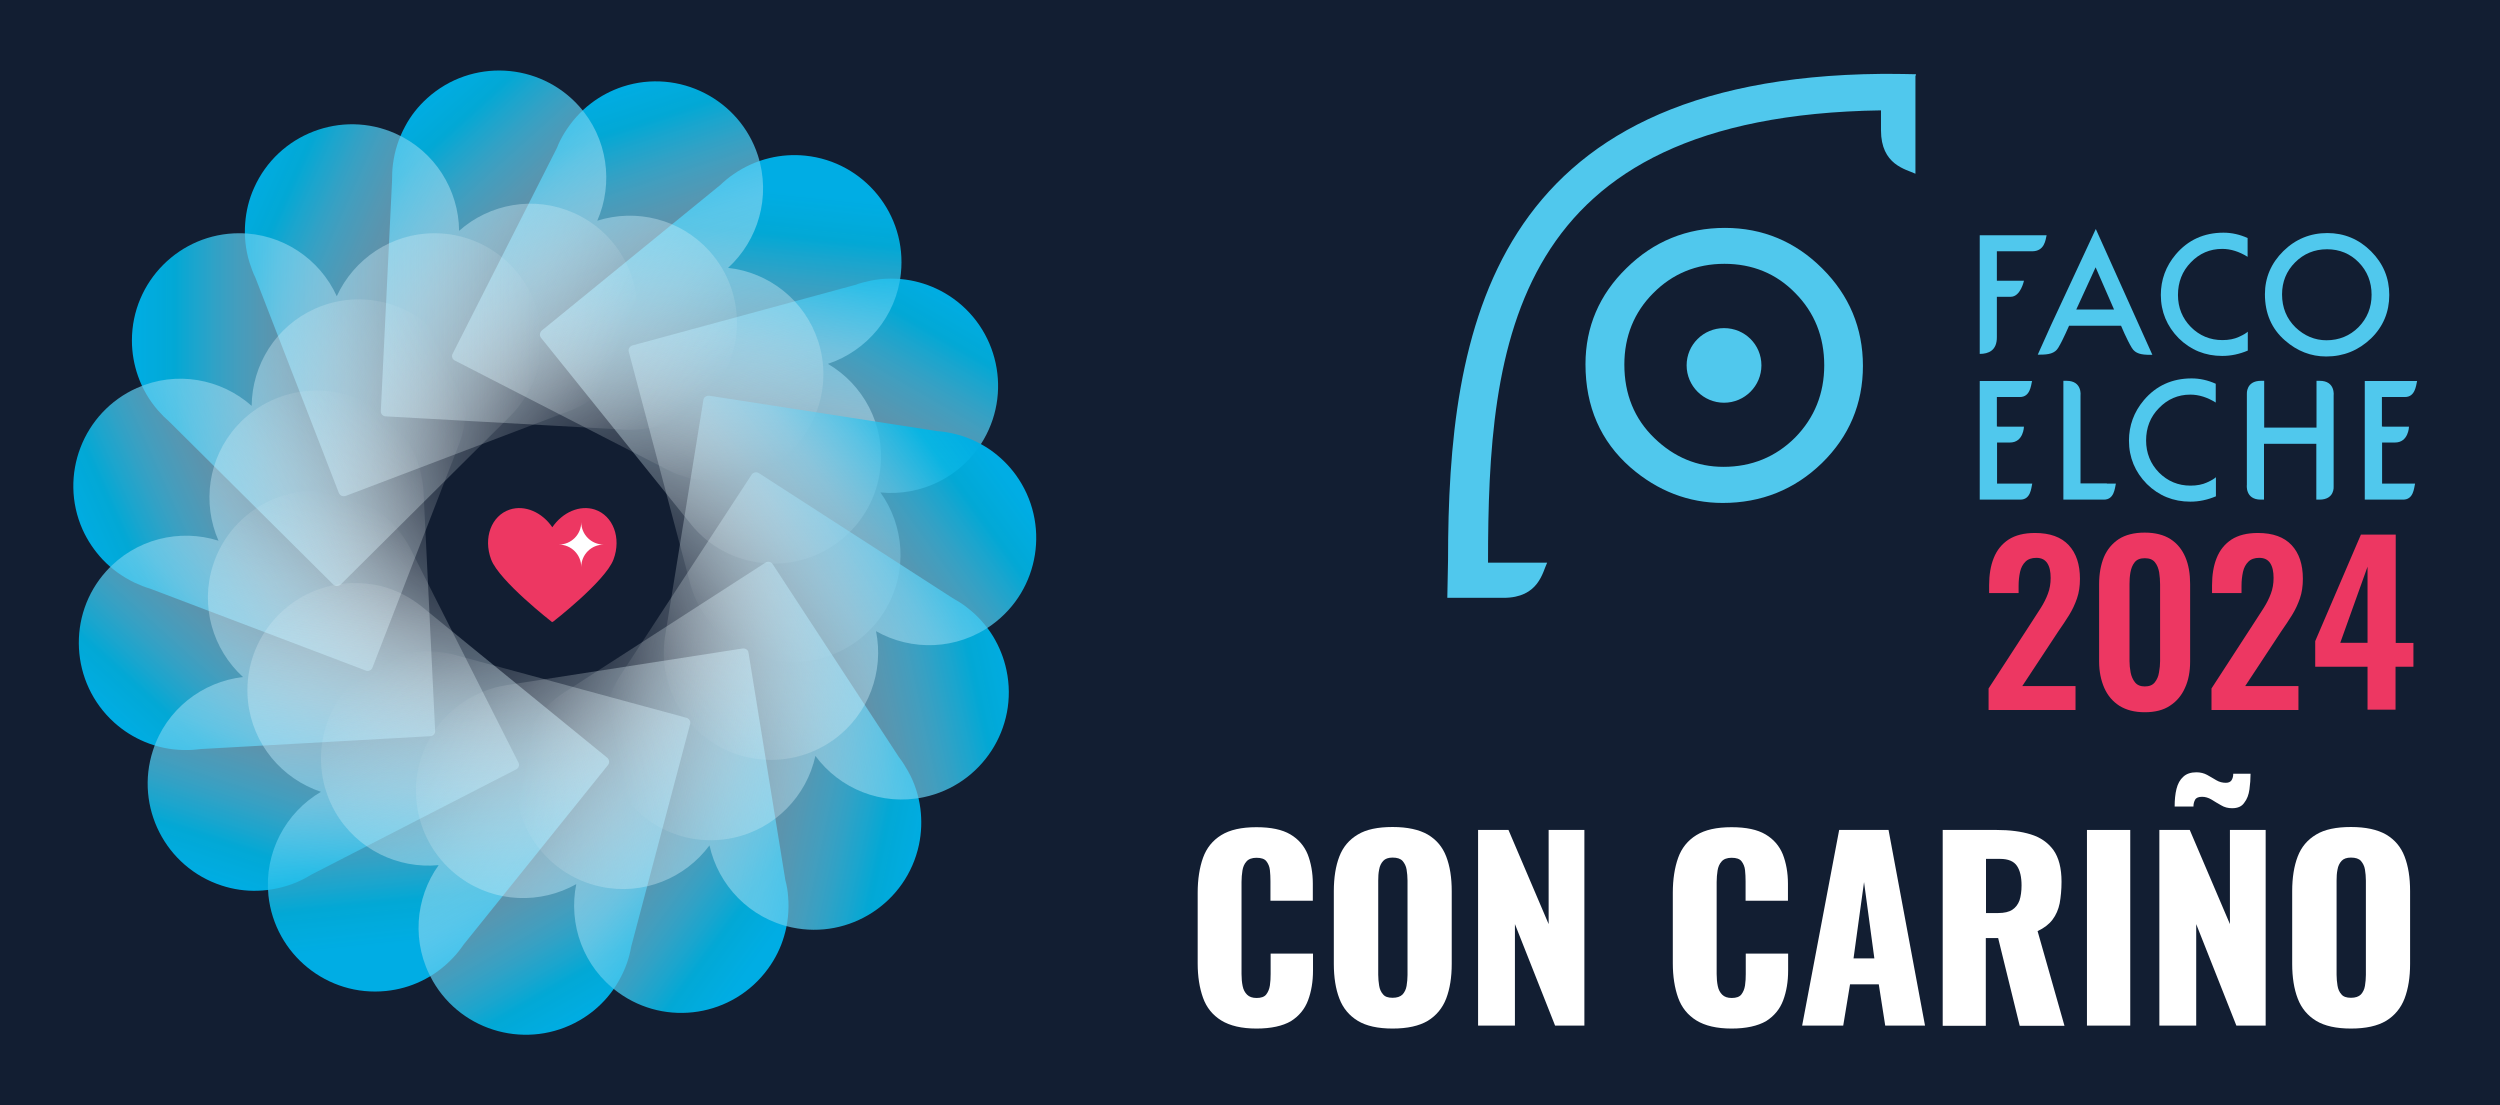
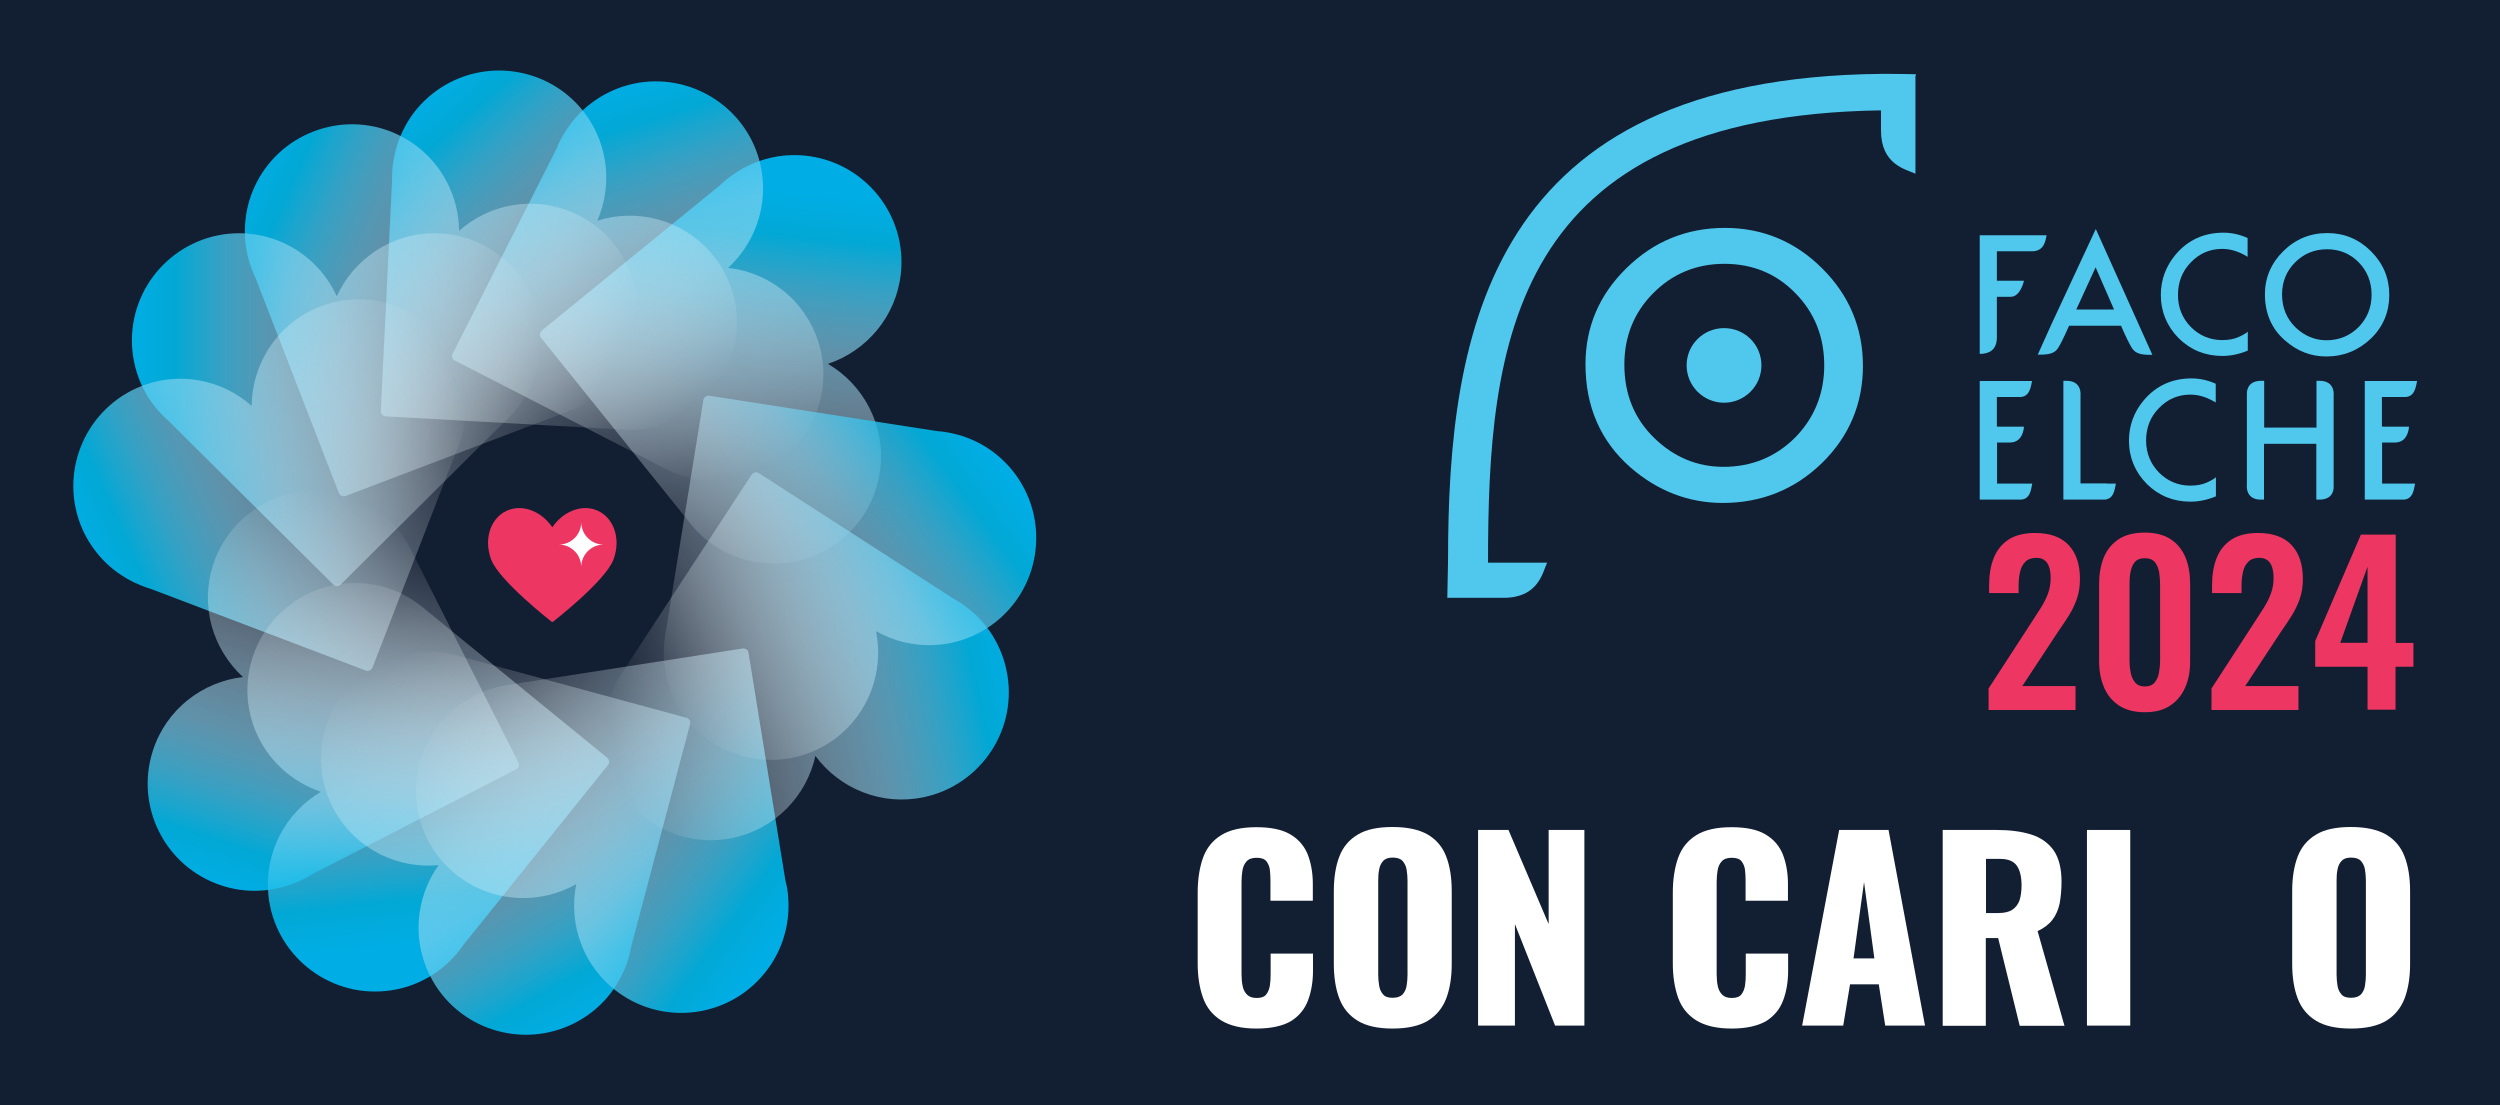
<svg xmlns="http://www.w3.org/2000/svg" enable-background="new 0 0 135.7 60" version="1.1" viewBox="0 0 135.7 60" xml:space="preserve">
  <style type="text/css">
	.st0{fill:#121E32;}
	.st1{fill:url(#i);}
	.st2{fill:url(#h);}
	.st3{fill:url(#g);}
	.st4{fill:url(#f);}
	.st5{fill:url(#e);}
	.st6{fill:url(#d);}
	.st7{fill:url(#c);}
	.st8{fill:url(#b);}
	.st9{fill:url(#a);}
	.st10{fill:url(#o);}
	.st11{fill:url(#n);}
	.st12{fill:url(#m);}
	.st13{fill:url(#l);}
	.st14{fill:url(#k);}
	.st15{fill:url(#j);}
	.st16{fill:url(#SVGID_16_);}
	.st17{fill:url(#SVGID_17_);}
	.st18{fill:url(#SVGID_18_);}
	.st19{fill:url(#SVGID_19_);}
	.st20{fill:url(#SVGID_20_);}
	.st21{fill:url(#SVGID_21_);}
	.st22{fill:#ED3762;}
	.st23{fill:#FFFFFF;}
	.st24{fill:#50C8ED;}
</style>
  <rect class="st0" x="-.52" width="136.22" height="60" />
  <linearGradient id="i" x1="3751.3" x2="3773.6" y1="1201.7" y2="1201.7" gradientTransform="matrix(-.5 .866 -.866 -.5 2964.4 -2633.9)" gradientUnits="userSpaceOnUse">
    <stop stop-color="#00ADE4" offset="0" />
    <stop stop-color="#00B8E8" stop-opacity=".896" offset=".104" />
    <stop stop-color="#4AC7ED" stop-opacity=".764" offset=".236" />
    <stop stop-color="#8BD6F1" stop-opacity=".632" offset=".368" />
    <stop stop-color="#B6E4F6" stop-opacity=".5" offset=".5" />
    <stop stop-color="#D5EFF9" stop-opacity=".371" offset=".629" />
    <stop stop-color="#EAF7FC" stop-opacity=".243" offset=".757" />
    <stop stop-color="#F8FCFE" stop-opacity=".118" offset=".882" />
    <stop stop-color="#fff" stop-opacity="0" offset="1" />
  </linearGradient>
-   <path class="st1" d="m40.15 35.16c2.78 1.6 6.34 0.65 7.95-2.13 1.18-2.04 0.98-4.5-0.31-6.3 2.2 0.22 4.43-0.84 5.61-2.88 1.6-2.78 0.65-6.34-2.13-7.95-0.59-0.34-1.21-0.56-1.84-0.68-0.72-0.13-1.45-0.13-2.15 0.01-0.3 0.06-0.6 0.14-0.88 0.24l-12.07 3.28c-0.07 0.02-0.13 0.07-0.17 0.13s-0.05 0.14-0.03 0.21l3.32 12.54c0.22 0.82 0.61 1.58 1.17 2.24 0.41 0.5 0.93 0.94 1.53 1.29z" />
  <linearGradient id="h" x1="2939.4" x2="2961.7" y1="1680.2" y2="1680.2" gradientTransform="matrix(-.104 .995 -.995 -.104 2018.2 -2739.7)" gradientUnits="userSpaceOnUse">
    <stop stop-color="#00ADE4" offset="0" />
    <stop stop-color="#00B8E8" stop-opacity=".896" offset=".104" />
    <stop stop-color="#4AC7ED" stop-opacity=".764" offset=".236" />
    <stop stop-color="#8BD6F1" stop-opacity=".632" offset=".368" />
    <stop stop-color="#B6E4F6" stop-opacity=".5" offset=".5" />
    <stop stop-color="#D5EFF9" stop-opacity=".371" offset=".629" />
    <stop stop-color="#EAF7FC" stop-opacity=".243" offset=".757" />
    <stop stop-color="#F8FCFE" stop-opacity=".118" offset=".882" />
    <stop stop-color="#fff" stop-opacity="0" offset="1" />
  </linearGradient>
  <path class="st2" d="m41.4 30.56c3.19 0.34 6.06-1.99 6.39-5.18 0.25-2.34-0.94-4.51-2.85-5.63 2.1-0.7 3.71-2.57 3.96-4.91 0.34-3.19-1.99-6.06-5.18-6.39-0.67-0.07-1.33-0.02-1.95 0.13-0.71 0.17-1.37 0.47-1.96 0.88-0.25 0.17-0.49 0.37-0.71 0.58l-9.69 7.9c-0.06 0.05-0.09 0.12-0.1 0.19s0.01 0.15 0.06 0.21l8.13 10.11c0.53 0.66 1.2 1.2 1.98 1.57 0.58 0.28 1.23 0.47 1.92 0.54z" />
  <linearGradient id="g" x1="2003.1" x2="2025.3" y1="1787.1" y2="1787.1" gradientTransform="matrix(.309 .951 -.951 .309 1110.9 -2451.5)" gradientUnits="userSpaceOnUse">
    <stop stop-color="#00ADE4" offset="0" />
    <stop stop-color="#00B8E8" stop-opacity=".896" offset=".104" />
    <stop stop-color="#4AC7ED" stop-opacity=".764" offset=".236" />
    <stop stop-color="#8BD6F1" stop-opacity=".632" offset=".368" />
    <stop stop-color="#B6E4F6" stop-opacity=".5" offset=".5" />
    <stop stop-color="#D5EFF9" stop-opacity=".371" offset=".629" />
    <stop stop-color="#EAF7FC" stop-opacity=".243" offset=".757" />
    <stop stop-color="#F8FCFE" stop-opacity=".118" offset=".882" />
    <stop stop-color="#fff" stop-opacity="0" offset="1" />
  </linearGradient>
  <path class="st3" d="m40.67 25.85c3.05-0.99 4.73-4.28 3.74-7.33-0.73-2.24-2.69-3.74-4.89-3.98 1.63-1.49 2.34-3.86 1.62-6.1-0.99-3.05-4.28-4.73-7.33-3.74-0.64 0.21-1.22 0.52-1.73 0.91-0.58 0.44-1.06 0.99-1.44 1.6-0.16 0.26-0.3 0.53-0.41 0.82l-5.66 11.17c-0.04 0.07-0.04 0.14-0.02 0.21s0.07 0.13 0.14 0.16l11.54 5.93c0.75 0.38 1.59 0.6 2.45 0.63 0.66 0.03 1.33-0.06 1.99-0.28z" />
  <linearGradient id="f" x1="1104.2" x2="1126.4" y1="1504" y2="1504" gradientTransform="matrix(.669 .743 -.743 .669 399.24 -1819.1)" gradientUnits="userSpaceOnUse">
    <stop stop-color="#00ADE4" offset="0" />
    <stop stop-color="#00B8E8" stop-opacity=".896" offset=".104" />
    <stop stop-color="#4AC7ED" stop-opacity=".764" offset=".236" />
    <stop stop-color="#8BD6F1" stop-opacity=".632" offset=".368" />
    <stop stop-color="#B6E4F6" stop-opacity=".5" offset=".5" />
    <stop stop-color="#D5EFF9" stop-opacity=".371" offset=".629" />
    <stop stop-color="#EAF7FC" stop-opacity=".243" offset=".757" />
    <stop stop-color="#F8FCFE" stop-opacity=".118" offset=".882" />
    <stop stop-color="#fff" stop-opacity="0" offset="1" />
  </linearGradient>
  <path class="st4" d="m38.08 21.85c2.38-2.15 2.58-5.83 0.43-8.22-1.58-1.75-3.98-2.32-6.09-1.65 0.89-2.03 0.57-4.48-1-6.23-2.15-2.38-5.83-2.58-8.22-0.43-0.5 0.45-0.91 0.97-1.21 1.54-0.35 0.64-0.57 1.34-0.66 2.05-0.04 0.3-0.05 0.61-0.05 0.91l-0.61 12.49c0 0.08 0.02 0.15 0.07 0.2s0.12 0.09 0.19 0.09l12.95 0.72c0.84 0.04 1.7-0.09 2.49-0.42 0.62-0.23 1.2-0.59 1.71-1.05z" />
  <linearGradient id="e" x1="398.21" x2="420.44" y1="879.71" y2="879.71" gradientTransform="matrix(.913 .407 -.407 .913 6.286 -951.99)" gradientUnits="userSpaceOnUse">
    <stop stop-color="#00ADE4" offset="0" />
    <stop stop-color="#00B8E8" stop-opacity=".896" offset=".104" />
    <stop stop-color="#4AC7ED" stop-opacity=".764" offset=".236" />
    <stop stop-color="#8BD6F1" stop-opacity=".632" offset=".368" />
    <stop stop-color="#B6E4F6" stop-opacity=".5" offset=".5" />
    <stop stop-color="#D5EFF9" stop-opacity=".371" offset=".629" />
    <stop stop-color="#EAF7FC" stop-opacity=".243" offset=".757" />
    <stop stop-color="#F8FCFE" stop-opacity=".118" offset=".882" />
    <stop stop-color="#fff" stop-opacity="0" offset="1" />
  </linearGradient>
  <path class="st5" d="m34.1 19.24c1.3-2.93-0.02-6.38-2.95-7.68-2.15-0.96-4.58-0.5-6.23 0.97-0.02-2.21-1.3-4.32-3.45-5.28-2.93-1.31-6.38 0.02-7.68 2.95-0.28 0.62-0.43 1.26-0.48 1.9-0.06 0.73 0.02 1.45 0.23 2.14 0.09 0.29 0.2 0.58 0.33 0.85l4.52 11.66c0.03 0.07 0.08 0.13 0.15 0.16s0.14 0.03 0.22 0.01l12.13-4.61c0.79-0.3 1.51-0.78 2.11-1.4 0.43-0.48 0.82-1.04 1.1-1.67z" />
  <linearGradient id="d" x1="7.161" x2="29.395" y1="22.24" y2="22.24" gradientUnits="userSpaceOnUse">
    <stop stop-color="#00ADE4" offset="0" />
    <stop stop-color="#00B8E8" stop-opacity=".896" offset=".104" />
    <stop stop-color="#4AC7ED" stop-opacity=".764" offset=".236" />
    <stop stop-color="#8BD6F1" stop-opacity=".632" offset=".368" />
    <stop stop-color="#B6E4F6" stop-opacity=".5" offset=".5" />
    <stop stop-color="#D5EFF9" stop-opacity=".371" offset=".629" />
    <stop stop-color="#EAF7FC" stop-opacity=".243" offset=".757" />
    <stop stop-color="#F8FCFE" stop-opacity=".118" offset=".882" />
    <stop stop-color="#fff" stop-opacity="0" offset="1" />
  </linearGradient>
  <path class="st6" d="m29.4 18.48c0-3.21-2.61-5.82-5.82-5.82-2.35 0-4.38 1.41-5.3 3.42-0.91-2.01-2.95-3.42-5.3-3.42-3.21 0-5.82 2.61-5.82 5.82 0 0.68 0.12 1.33 0.33 1.93 0.24 0.69 0.61 1.32 1.08 1.86 0.2 0.23 0.42 0.45 0.65 0.65l8.87 8.81c0.05 0.05 0.13 0.08 0.2 0.08s0.14-0.03 0.2-0.08l9.2-9.14c0.6-0.6 1.06-1.32 1.36-2.13 0.22-0.62 0.35-1.29 0.35-1.98z" />
  <linearGradient id="c" x1="-1.314" x2="20.92" y1="-920.15" y2="-920.15" gradientTransform="matrix(.913 -.407 .407 .913 381.47 872.24)" gradientUnits="userSpaceOnUse">
    <stop stop-color="#00ADE4" offset="0" />
    <stop stop-color="#00B8E8" stop-opacity=".896" offset=".104" />
    <stop stop-color="#4AC7ED" stop-opacity=".764" offset=".236" />
    <stop stop-color="#8BD6F1" stop-opacity=".632" offset=".368" />
    <stop stop-color="#B6E4F6" stop-opacity=".5" offset=".5" />
    <stop stop-color="#D5EFF9" stop-opacity=".371" offset=".629" />
    <stop stop-color="#EAF7FC" stop-opacity=".243" offset=".757" />
    <stop stop-color="#F8FCFE" stop-opacity=".118" offset=".882" />
    <stop stop-color="#fff" stop-opacity="0" offset="1" />
  </linearGradient>
  <path class="st7" d="m24.79 19.7c-1.3-2.93-4.75-4.25-7.68-2.95-2.15 0.96-3.43 3.07-3.45 5.28-1.66-1.47-4.08-1.93-6.23-0.97-2.93 1.31-4.25 4.75-2.95 7.68 0.28 0.62 0.65 1.16 1.09 1.63 0.5 0.53 1.1 0.95 1.74 1.26 0.28 0.13 0.56 0.24 0.86 0.33l11.69 4.44c0.07 0.03 0.15 0.02 0.21-0.01 0.07-0.03 0.12-0.08 0.15-0.16l4.69-12.1c0.3-0.79 0.43-1.64 0.37-2.5-0.05-0.64-0.21-1.3-0.49-1.93z" />
  <linearGradient id="b" x1="374.25" x2="396.48" y1="-1784.5" y2="-1784.5" gradientTransform="matrix(.669 -.743 .743 .669 1084.7 1513.9)" gradientUnits="userSpaceOnUse">
    <stop stop-color="#00ADE4" offset="0" />
    <stop stop-color="#00B8E8" stop-opacity=".896" offset=".104" />
    <stop stop-color="#4AC7ED" stop-opacity=".764" offset=".236" />
    <stop stop-color="#8BD6F1" stop-opacity=".632" offset=".368" />
    <stop stop-color="#B6E4F6" stop-opacity=".5" offset=".5" />
    <stop stop-color="#D5EFF9" stop-opacity=".371" offset=".629" />
    <stop stop-color="#EAF7FC" stop-opacity=".243" offset=".757" />
    <stop stop-color="#F8FCFE" stop-opacity=".118" offset=".882" />
    <stop stop-color="#fff" stop-opacity="0" offset="1" />
  </linearGradient>
-   <path class="st8" d="m21.08 22.69c-2.38-2.15-6.07-1.95-8.22 0.43-1.58 1.75-1.89 4.2-1 6.23-2.11-0.67-4.51-0.1-6.09 1.65-2.15 2.38-1.95 6.07 0.43 8.22 0.5 0.45 1.06 0.8 1.66 1.05 0.67 0.28 1.39 0.43 2.1 0.44 0.31 0.01 0.61-0.01 0.91-0.05l12.49-0.7c0.08 0 0.14-0.04 0.19-0.09s0.08-0.13 0.07-0.2l-0.63-12.97c-0.05-0.84-0.27-1.68-0.68-2.44-0.3-0.58-0.72-1.11-1.23-1.57z" />
  <linearGradient id="a" x1="1068.9" x2="1091.1" y1="-2421.4" y2="-2421.4" gradientTransform="matrix(.309 -.951 .951 .309 1988.2 1814.1)" gradientUnits="userSpaceOnUse">
    <stop stop-color="#00ADE4" offset="0" />
    <stop stop-color="#00B8E8" stop-opacity=".896" offset=".104" />
    <stop stop-color="#4AC7ED" stop-opacity=".764" offset=".236" />
    <stop stop-color="#8BD6F1" stop-opacity=".632" offset=".368" />
    <stop stop-color="#B6E4F6" stop-opacity=".5" offset=".5" />
    <stop stop-color="#D5EFF9" stop-opacity=".371" offset=".629" />
    <stop stop-color="#EAF7FC" stop-opacity=".243" offset=".757" />
    <stop stop-color="#F8FCFE" stop-opacity=".118" offset=".882" />
    <stop stop-color="#fff" stop-opacity="0" offset="1" />
  </linearGradient>
  <path class="st9" d="m18.9 26.92c-3.05-0.99-6.34 0.68-7.33 3.73-0.73 2.24-0.02 4.6 1.62 6.1-2.2 0.25-4.17 1.75-4.89 3.99-0.99 3.05 0.68 6.34 3.74 7.33 0.64 0.21 1.3 0.3 1.94 0.28 0.73-0.02 1.44-0.18 2.1-0.45 0.28-0.12 0.55-0.26 0.81-0.42l11.13-5.72c0.07-0.04 0.12-0.09 0.14-0.16s0.02-0.15-0.02-0.21l-5.85-11.58c-0.38-0.75-0.93-1.42-1.61-1.95-0.52-0.4-1.12-0.72-1.78-0.94z" />
  <linearGradient id="o" x1="1962.6" x2="1984.8" y1="-2720.7" y2="-2720.7" gradientTransform="matrix(-.104 -.995 .995 -.104 2935.6 1720.8)" gradientUnits="userSpaceOnUse">
    <stop stop-color="#00ADE4" offset="0" />
    <stop stop-color="#00B8E8" stop-opacity=".896" offset=".104" />
    <stop stop-color="#4AC7ED" stop-opacity=".764" offset=".236" />
    <stop stop-color="#8BD6F1" stop-opacity=".632" offset=".368" />
    <stop stop-color="#B6E4F6" stop-opacity=".5" offset=".5" />
    <stop stop-color="#D5EFF9" stop-opacity=".371" offset=".629" />
    <stop stop-color="#EAF7FC" stop-opacity=".243" offset=".757" />
    <stop stop-color="#F8FCFE" stop-opacity=".118" offset=".882" />
    <stop stop-color="#fff" stop-opacity="0" offset="1" />
  </linearGradient>
  <path class="st10" d="m18.64 31.68c-3.19 0.34-5.51 3.2-5.18 6.39 0.25 2.34 1.86 4.21 3.96 4.91-1.91 1.12-3.09 3.29-2.85 5.63 0.34 3.19 3.2 5.51 6.39 5.18 0.67-0.07 1.31-0.25 1.89-0.53 0.66-0.31 1.25-0.75 1.74-1.27 0.21-0.22 0.4-0.46 0.57-0.71l7.84-9.75c0.05-0.06 0.07-0.13 0.06-0.21-0.01-0.07-0.04-0.14-0.1-0.19l-10.06-8.2c-0.66-0.53-1.43-0.92-2.26-1.13-0.64-0.14-1.31-0.19-2-0.12z" />
  <linearGradient id="n" x1="2900.7" x2="2922.9" y1="-2630.6" y2="-2630.6" gradientTransform="matrix(-.5 -.866 .866 -.5 3763.2 1250.3)" gradientUnits="userSpaceOnUse">
    <stop stop-color="#00ADE4" offset="0" />
    <stop stop-color="#00B8E8" stop-opacity=".896" offset=".104" />
    <stop stop-color="#4AC7ED" stop-opacity=".764" offset=".236" />
    <stop stop-color="#8BD6F1" stop-opacity=".632" offset=".368" />
    <stop stop-color="#B6E4F6" stop-opacity=".5" offset=".5" />
    <stop stop-color="#D5EFF9" stop-opacity=".371" offset=".629" />
    <stop stop-color="#EAF7FC" stop-opacity=".243" offset=".757" />
    <stop stop-color="#F8FCFE" stop-opacity=".118" offset=".882" />
    <stop stop-color="#fff" stop-opacity="0" offset="1" />
  </linearGradient>
  <path class="st11" d="m20.33 36.13c-2.78 1.6-3.73 5.17-2.13 7.95 1.18 2.04 3.41 3.09 5.61 2.88-1.29 1.8-1.49 4.26-0.31 6.3 1.6 2.78 5.17 3.73 7.95 2.13 0.59-0.34 1.09-0.76 1.51-1.25 0.47-0.55 0.83-1.19 1.07-1.86 0.1-0.29 0.18-0.58 0.23-0.89l3.2-12.09c0.02-0.07 0.01-0.15-0.03-0.21s-0.1-0.11-0.17-0.13l-12.52-3.4c-0.82-0.22-1.68-0.26-2.53-0.11-0.64 0.11-1.28 0.34-1.88 0.68z" />
  <linearGradient id="m" x1="3721" x2="3743.3" y1="-2166.7" y2="-2166.7" gradientTransform="matrix(-.809 -.588 .588 -.809 4327.9 483.79)" gradientUnits="userSpaceOnUse">
    <stop stop-color="#00ADE4" offset="0" />
    <stop stop-color="#00B8E8" stop-opacity=".896" offset=".104" />
    <stop stop-color="#4AC7ED" stop-opacity=".764" offset=".236" />
    <stop stop-color="#8BD6F1" stop-opacity=".632" offset=".368" />
    <stop stop-color="#B6E4F6" stop-opacity=".5" offset=".5" />
    <stop stop-color="#D5EFF9" stop-opacity=".371" offset=".629" />
    <stop stop-color="#EAF7FC" stop-opacity=".243" offset=".757" />
    <stop stop-color="#F8FCFE" stop-opacity=".118" offset=".882" />
    <stop stop-color="#fff" stop-opacity="0" offset="1" />
  </linearGradient>
  <path class="st12" d="m23.69 39.51c-1.89 2.6-1.31 6.24 1.29 8.13 1.9 1.38 4.37 1.44 6.3 0.35-0.44 2.17 0.37 4.5 2.28 5.88 2.6 1.89 6.24 1.31 8.13-1.29 0.4-0.55 0.69-1.14 0.87-1.76 0.21-0.7 0.28-1.43 0.22-2.14-0.02-0.3-0.07-0.61-0.15-0.9l-2-12.35c-0.01-0.08-0.05-0.14-0.11-0.18s-0.13-0.06-0.21-0.05l-12.82 1.99c-0.83 0.13-1.64 0.45-2.35 0.93-0.56 0.37-1.04 0.83-1.45 1.39z" />
  <linearGradient id="l" x1="4281.8" x2="4304.1" y1="-1409.3" y2="-1409.3" gradientTransform="matrix(-.978 -.208 .208 -.978 4531.9 -446.09)" gradientUnits="userSpaceOnUse">
    <stop stop-color="#00ADE4" offset="0" />
    <stop stop-color="#00B8E8" stop-opacity=".896" offset=".104" />
    <stop stop-color="#4AC7ED" stop-opacity=".764" offset=".236" />
    <stop stop-color="#8BD6F1" stop-opacity=".632" offset=".368" />
    <stop stop-color="#B6E4F6" stop-opacity=".5" offset=".5" />
    <stop stop-color="#D5EFF9" stop-opacity=".371" offset=".629" />
    <stop stop-color="#EAF7FC" stop-opacity=".243" offset=".757" />
    <stop stop-color="#F8FCFE" stop-opacity=".118" offset=".882" />
    <stop stop-color="#fff" stop-opacity="0" offset="1" />
  </linearGradient>
-   <path class="st13" d="m28.13 41.23c-0.67 3.14 1.34 6.23 4.48 6.9 2.3 0.49 4.58-0.46 5.9-2.24 0.48 2.16 2.17 3.96 4.47 4.45 3.14 0.67 6.23-1.34 6.9-4.48 0.14-0.66 0.16-1.32 0.08-1.96-0.09-0.72-0.32-1.42-0.67-2.04-0.15-0.27-0.31-0.52-0.5-0.77l-6.85-10.47c-0.04-0.06-0.11-0.11-0.18-0.12-0.07-0.02-0.15 0-0.21 0.04l-10.9 7.03c-0.71 0.46-1.32 1.07-1.77 1.8-0.35 0.56-0.61 1.19-0.75 1.86z" />
  <linearGradient id="k" x1="4486.1" x2="4508.3" y1="-489.27" y2="-489.27" gradientTransform="matrix(-.978 .208 -.208 -.978 4340.1 -1378.6)" gradientUnits="userSpaceOnUse">
    <stop stop-color="#00ADE4" offset="0" />
    <stop stop-color="#00B8E8" stop-opacity=".896" offset=".104" />
    <stop stop-color="#4AC7ED" stop-opacity=".764" offset=".236" />
    <stop stop-color="#8BD6F1" stop-opacity=".632" offset=".368" />
    <stop stop-color="#B6E4F6" stop-opacity=".5" offset=".5" />
    <stop stop-color="#D5EFF9" stop-opacity=".371" offset=".629" />
    <stop stop-color="#EAF7FC" stop-opacity=".243" offset=".757" />
    <stop stop-color="#F8FCFE" stop-opacity=".118" offset=".882" />
    <stop stop-color="#fff" stop-opacity="0" offset="1" />
  </linearGradient>
  <path class="st14" d="m32.89 41c0.67 3.14 3.76 5.15 6.9 4.48 2.3-0.49 4-2.29 4.47-4.45 1.31 1.78 3.59 2.73 5.89 2.24 3.14-0.67 5.15-3.76 4.48-6.9-0.14-0.66-0.39-1.27-0.72-1.82-0.38-0.62-0.87-1.16-1.44-1.59-0.24-0.19-0.5-0.35-0.77-0.5l-10.51-6.78c-0.06-0.04-0.14-0.05-0.21-0.04-0.07 0.02-0.14 0.06-0.18 0.12l-7.1 10.86c-0.46 0.71-0.77 1.52-0.88 2.37-0.09 0.66-0.08 1.33 0.07 2.01z" />
  <linearGradient id="j" x1="4298.4" x2="4320.6" y1="434.29" y2="434.29" gradientTransform="matrix(-.809 .588 -.588 -.809 3785.7 -2152.5)" gradientUnits="userSpaceOnUse">
    <stop stop-color="#00ADE4" offset="0" />
    <stop stop-color="#00B8E8" stop-opacity=".896" offset=".104" />
    <stop stop-color="#4AC7ED" stop-opacity=".764" offset=".236" />
    <stop stop-color="#8BD6F1" stop-opacity=".632" offset=".368" />
    <stop stop-color="#B6E4F6" stop-opacity=".5" offset=".5" />
    <stop stop-color="#D5EFF9" stop-opacity=".371" offset=".629" />
    <stop stop-color="#EAF7FC" stop-opacity=".243" offset=".757" />
    <stop stop-color="#F8FCFE" stop-opacity=".118" offset=".882" />
    <stop stop-color="#fff" stop-opacity="0" offset="1" />
  </linearGradient>
  <path class="st15" d="m37.14 38.85c1.89 2.6 5.53 3.17 8.13 1.29 1.9-1.38 2.72-3.71 2.28-5.88 1.92 1.09 4.39 1.04 6.3-0.35 2.6-1.89 3.17-5.53 1.29-8.13-0.4-0.55-0.87-1-1.4-1.37-0.6-0.41-1.27-0.71-1.97-0.87-0.3-0.07-0.6-0.12-0.91-0.14l-12.36-1.92c-0.08-0.01-0.15 0.01-0.21 0.05s-0.1 0.11-0.11 0.18l-2.08 12.82c-0.13 0.83-0.08 1.7 0.16 2.52 0.18 0.63 0.47 1.24 0.88 1.8z" />
  <path class="st16" d="m40.15 35.16c2.78 1.6 6.34 0.65 7.95-2.13 1.18-2.04 0.98-4.5-0.31-6.3 2.2 0.22 4.43-0.84 5.61-2.88 1.6-2.78 0.65-6.34-2.13-7.95-0.59-0.34-1.21-0.56-1.84-0.68-0.72-0.13-1.45-0.13-2.15 0.01-0.3 0.06-0.6 0.14-0.88 0.24l-12.07 3.28c-0.07 0.02-0.13 0.07-0.17 0.13s-0.05 0.14-0.03 0.21l3.32 12.54c0.22 0.82 0.61 1.58 1.17 2.24 0.41 0.5 0.93 0.94 1.53 1.29z" />
  <path class="st17" d="m41.4 30.56c3.19 0.34 6.06-1.99 6.39-5.18 0.25-2.34-0.94-4.51-2.85-5.63 2.1-0.7 3.71-2.57 3.96-4.91 0.34-3.19-1.99-6.06-5.18-6.39-0.67-0.07-1.33-0.02-1.95 0.13-0.71 0.17-1.37 0.47-1.96 0.88-0.25 0.17-0.49 0.37-0.71 0.58l-9.69 7.9c-0.06 0.05-0.09 0.12-0.1 0.19s0.01 0.15 0.06 0.21l8.13 10.11c0.53 0.66 1.2 1.2 1.98 1.57 0.58 0.28 1.23 0.47 1.92 0.54z" />
  <path class="st18" d="m40.67 25.85c3.05-0.99 4.73-4.28 3.74-7.33-0.73-2.24-2.69-3.74-4.89-3.98 1.63-1.49 2.34-3.86 1.62-6.1-0.99-3.05-4.28-4.73-7.33-3.74-0.64 0.21-1.22 0.52-1.73 0.91-0.58 0.44-1.06 0.99-1.44 1.6-0.16 0.26-0.3 0.53-0.41 0.82l-5.66 11.17c-0.04 0.07-0.04 0.14-0.02 0.21s0.07 0.13 0.14 0.16l11.54 5.93c0.75 0.38 1.59 0.6 2.45 0.63 0.66 0.03 1.33-0.06 1.99-0.28z" />
  <path class="st19" d="m38.08 21.85c2.38-2.15 2.58-5.83 0.43-8.22-1.58-1.75-3.98-2.32-6.09-1.65 0.89-2.03 0.57-4.48-1-6.23-2.15-2.38-5.83-2.58-8.22-0.43-0.5 0.45-0.91 0.97-1.21 1.54-0.35 0.64-0.57 1.34-0.66 2.05-0.04 0.3-0.05 0.61-0.05 0.91l-0.61 12.49c0 0.08 0.02 0.15 0.07 0.2s0.12 0.09 0.19 0.09l12.95 0.72c0.84 0.04 1.7-0.09 2.49-0.42 0.62-0.23 1.2-0.59 1.71-1.05z" />
  <path class="st20" d="m34.1 19.24c1.3-2.93-0.02-6.38-2.95-7.68-2.15-0.96-4.58-0.5-6.23 0.97-0.02-2.21-1.3-4.32-3.45-5.28-2.93-1.31-6.38 0.02-7.68 2.95-0.28 0.62-0.43 1.26-0.48 1.9-0.06 0.73 0.02 1.45 0.23 2.14 0.09 0.29 0.2 0.58 0.33 0.85l4.52 11.66c0.03 0.07 0.08 0.13 0.15 0.16s0.14 0.03 0.22 0.01l12.13-4.61c0.79-0.3 1.51-0.78 2.11-1.4 0.43-0.48 0.82-1.04 1.1-1.67z" />
  <path class="st21" d="m29.4 18.48c0-3.21-2.61-5.82-5.82-5.82-2.35 0-4.38 1.41-5.3 3.42-0.91-2.01-2.95-3.42-5.3-3.42-3.21 0-5.82 2.61-5.82 5.82 0 0.68 0.12 1.33 0.33 1.93 0.24 0.69 0.61 1.32 1.08 1.86 0.2 0.23 0.42 0.45 0.65 0.65l8.87 8.81c0.05 0.05 0.13 0.08 0.2 0.08s0.14-0.03 0.2-0.08l9.2-9.14c0.6-0.6 1.06-1.32 1.36-2.13 0.22-0.62 0.35-1.29 0.35-1.98z" />
  <path class="st22" d="m107.94 38.52v-1.15l2.35-3.62c0.17-0.27 0.33-0.52 0.49-0.76 0.15-0.24 0.28-0.49 0.38-0.76 0.1-0.26 0.15-0.55 0.15-0.86 0-0.35-0.06-0.62-0.19-0.81s-0.32-0.28-0.59-0.28c-0.25 0-0.45 0.07-0.59 0.21s-0.24 0.32-0.29 0.55-0.08 0.48-0.08 0.75v0.4h-1.6v-0.42c0-0.56 0.08-1.06 0.25-1.48 0.17-0.43 0.44-0.76 0.8-1 0.37-0.24 0.85-0.36 1.44-0.36 0.81 0 1.42 0.22 1.83 0.66s0.61 1.05 0.61 1.83c0 0.39-0.05 0.74-0.16 1.06s-0.25 0.62-0.43 0.91-0.38 0.59-0.59 0.89l-1.95 2.96h2.89v1.3h-4.72z" />
  <path class="st22" d="m116.42 38.66c-0.56 0-1.01-0.12-1.38-0.35-0.36-0.23-0.64-0.56-0.82-0.97s-0.28-0.89-0.28-1.43v-4.21c0-0.56 0.09-1.04 0.26-1.46 0.18-0.42 0.45-0.74 0.81-0.98 0.36-0.23 0.83-0.35 1.4-0.35s1.04 0.12 1.4 0.35 0.63 0.56 0.81 0.98 0.26 0.91 0.26 1.46v4.21c0 0.54-0.09 1.02-0.28 1.43-0.18 0.41-0.46 0.74-0.82 0.97-0.34 0.23-0.8 0.35-1.36 0.35zm0-1.4c0.24 0 0.42-0.07 0.54-0.22s0.2-0.33 0.23-0.54c0.04-0.21 0.06-0.42 0.06-0.62v-4.16c0-0.22-0.02-0.44-0.05-0.65-0.04-0.22-0.11-0.4-0.23-0.55s-0.3-0.22-0.55-0.22-0.43 0.07-0.55 0.22-0.19 0.33-0.23 0.55-0.05 0.43-0.05 0.65v4.16c0 0.2 0.02 0.41 0.06 0.62s0.12 0.39 0.24 0.54 0.3 0.22 0.53 0.22z" />
  <path class="st22" d="m120.04 38.52v-1.15l2.35-3.62c0.17-0.27 0.33-0.52 0.49-0.76 0.15-0.24 0.28-0.49 0.38-0.76 0.1-0.26 0.15-0.55 0.15-0.86 0-0.35-0.06-0.62-0.19-0.81s-0.32-0.28-0.59-0.28c-0.25 0-0.45 0.07-0.59 0.21s-0.24 0.32-0.29 0.55-0.08 0.48-0.08 0.75v0.4h-1.6v-0.42c0-0.56 0.08-1.06 0.25-1.48 0.17-0.43 0.44-0.76 0.8-1 0.37-0.24 0.85-0.36 1.44-0.36 0.81 0 1.42 0.22 1.83 0.66s0.61 1.05 0.61 1.83c0 0.39-0.05 0.74-0.16 1.06s-0.25 0.62-0.43 0.91-0.38 0.59-0.59 0.89l-1.95 2.96h2.89v1.3h-4.72z" />
  <path class="st22" d="m128.51 38.52v-2.33h-2.84v-1.39l2.48-5.78h1.89v5.88h0.96v1.29h-0.97v2.33h-1.52zm-1.48-3.63h1.48v-4.13l-1.48 4.13z" />
  <path class="st23" d="m68.2 55.83c-0.8 0-1.44-0.15-1.91-0.44s-0.8-0.7-0.99-1.23-0.29-1.15-0.29-1.87v-3.83c0-0.73 0.1-1.37 0.29-1.9s0.52-0.94 0.99-1.23 1.1-0.43 1.91-0.43c0.79 0 1.4 0.13 1.84 0.39s0.75 0.62 0.94 1.08c0.18 0.46 0.28 1 0.28 1.6v0.92h-2.3v-1.06c0-0.21-0.01-0.41-0.03-0.6s-0.09-0.35-0.19-0.48-0.28-0.19-0.54-0.19c-0.24 0-0.43 0.07-0.54 0.2-0.12 0.13-0.19 0.3-0.22 0.49-0.03 0.2-0.05 0.4-0.05 0.62v5c0 0.24 0.02 0.45 0.06 0.65s0.12 0.35 0.24 0.47 0.29 0.18 0.52 0.18c0.24 0 0.42-0.06 0.52-0.19s0.17-0.29 0.2-0.49 0.04-0.41 0.04-0.62v-1.11h2.3v0.92c0 0.6-0.09 1.14-0.27 1.62s-0.49 0.85-0.93 1.13c-0.45 0.26-1.07 0.4-1.87 0.4z" />
  <path class="st23" d="m75.59 55.83c-0.8 0-1.43-0.14-1.89-0.42s-0.8-0.68-1-1.21c-0.2-0.52-0.3-1.15-0.3-1.88v-3.95c0-0.73 0.1-1.36 0.3-1.88s0.53-0.91 1-1.19c0.46-0.28 1.09-0.41 1.89-0.41s1.44 0.14 1.91 0.41c0.47 0.28 0.8 0.67 1 1.19s0.3 1.14 0.3 1.88v3.95c0 0.73-0.1 1.35-0.3 1.88-0.2 0.52-0.54 0.93-1 1.21-0.47 0.28-1.11 0.42-1.91 0.42zm0-1.67c0.24 0 0.42-0.06 0.54-0.18 0.11-0.12 0.19-0.28 0.22-0.47s0.05-0.39 0.05-0.59v-5.12c0-0.21-0.02-0.41-0.05-0.6s-0.11-0.34-0.22-0.47c-0.11-0.12-0.29-0.18-0.54-0.18-0.23 0-0.4 0.06-0.51 0.18s-0.19 0.28-0.22 0.47c-0.04 0.19-0.05 0.39-0.05 0.6v5.11c0 0.2 0.02 0.4 0.05 0.59s0.1 0.35 0.21 0.47c0.1 0.13 0.27 0.19 0.52 0.19z" />
  <path class="st23" d="m80.23 55.67v-10.62h1.65l2.18 5.11v-5.11h1.94v10.62h-1.59l-2.18-5.51v5.51h-2z" />
  <path class="st23" d="m93.99 55.83c-0.8 0-1.44-0.15-1.91-0.44s-0.8-0.7-0.99-1.23-0.29-1.16-0.29-1.87v-3.83c0-0.73 0.1-1.37 0.29-1.9s0.52-0.94 0.99-1.23 1.1-0.43 1.91-0.43c0.79 0 1.4 0.13 1.84 0.39s0.75 0.62 0.94 1.08c0.18 0.46 0.28 1 0.28 1.6v0.92h-2.3v-1.06c0-0.21-0.01-0.41-0.03-0.6s-0.09-0.35-0.19-0.48-0.28-0.19-0.54-0.19c-0.24 0-0.43 0.07-0.54 0.2-0.12 0.13-0.19 0.3-0.22 0.49-0.03 0.2-0.05 0.4-0.05 0.62v5c0 0.24 0.02 0.45 0.06 0.65s0.12 0.35 0.24 0.47 0.29 0.18 0.52 0.18c0.24 0 0.42-0.06 0.52-0.19s0.17-0.29 0.2-0.49 0.04-0.41 0.04-0.62v-1.11h2.3v0.92c0 0.6-0.09 1.14-0.27 1.62s-0.49 0.85-0.93 1.13c-0.46 0.26-1.08 0.4-1.87 0.4z" />
  <path class="st23" d="m97.82 55.67 2.01-10.62h2.68l1.98 10.62h-2.16l-0.35-2.24h-1.56l-0.37 2.24h-2.23zm2.79-3.65h1.13l-0.56-4.14-0.57 4.14z" />
  <path class="st23" d="m105.45 55.67v-10.62h2.92c0.72 0 1.34 0.08 1.86 0.24s0.93 0.44 1.23 0.85c0.29 0.41 0.44 0.98 0.44 1.72 0 0.44-0.04 0.83-0.1 1.17-0.07 0.34-0.2 0.64-0.39 0.89s-0.46 0.46-0.81 0.62l1.46 5.14h-2.43l-1.17-4.76h-0.67v4.76h-2.34zm2.35-6.11h0.66c0.33 0 0.59-0.06 0.77-0.18s0.31-0.29 0.39-0.51c0.07-0.22 0.11-0.49 0.11-0.81 0-0.45-0.08-0.81-0.25-1.06s-0.47-0.38-0.92-0.38h-0.76v2.94z" />
  <path class="st23" d="m113.28 55.67v-10.62h2.35v10.62h-2.35z" />
-   <path class="st23" d="m117.21 55.67v-10.62h1.65l2.18 5.11v-5.11h1.94v10.62h-1.59l-2.18-5.51v5.51h-2zm3.95-11.8c-0.22 0-0.42-0.05-0.6-0.16-0.18-0.1-0.36-0.21-0.52-0.31-0.17-0.1-0.34-0.15-0.51-0.15-0.19 0-0.32 0.05-0.38 0.16s-0.09 0.23-0.09 0.37h-1.02c0-0.36 0.03-0.68 0.1-0.96s0.19-0.5 0.37-0.66c0.17-0.16 0.41-0.24 0.71-0.24 0.22 0 0.41 0.05 0.58 0.14 0.17 0.1 0.34 0.19 0.5 0.29 0.17 0.1 0.34 0.14 0.52 0.14 0.15 0 0.25-0.05 0.31-0.14 0.06-0.1 0.09-0.21 0.09-0.35h0.94c0 0.28-0.02 0.56-0.06 0.85s-0.13 0.53-0.28 0.72c-0.13 0.2-0.35 0.3-0.66 0.3z" />
  <path class="st23" d="m127.61 55.83c-0.8 0-1.43-0.14-1.89-0.42s-0.8-0.68-1-1.21c-0.2-0.52-0.3-1.15-0.3-1.88v-3.95c0-0.73 0.1-1.36 0.3-1.88s0.53-0.91 1-1.19c0.46-0.28 1.09-0.41 1.89-0.41s1.44 0.14 1.91 0.41c0.47 0.28 0.8 0.67 1 1.19s0.3 1.14 0.3 1.88v3.95c0 0.73-0.1 1.35-0.3 1.88-0.2 0.52-0.54 0.93-1 1.21-0.47 0.28-1.1 0.42-1.91 0.42zm0-1.67c0.24 0 0.42-0.06 0.54-0.18 0.11-0.12 0.19-0.28 0.22-0.47s0.05-0.39 0.05-0.59v-5.12c0-0.21-0.02-0.41-0.05-0.6s-0.11-0.34-0.22-0.47c-0.11-0.12-0.29-0.18-0.54-0.18-0.23 0-0.4 0.06-0.51 0.18s-0.19 0.28-0.22 0.47c-0.04 0.19-0.05 0.39-0.05 0.6v5.11c0 0.2 0.02 0.4 0.05 0.59s0.1 0.35 0.21 0.47c0.1 0.13 0.28 0.19 0.52 0.19z" />
  <path class="st24" d="m93.51 27.3c-1.85 0-3.54-0.65-5.01-1.93-1.62-1.42-2.44-3.3-2.44-5.6 0-2.02 0.75-3.78 2.23-5.22 1.47-1.45 3.27-2.18 5.34-2.18 2.04 0 3.82 0.74 5.28 2.2 1.47 1.46 2.21 3.24 2.21 5.29 0 2.06-0.75 3.83-2.22 5.27-1.48 1.44-3.29 2.17-5.39 2.17m0.09-12.98c-1.52 0-2.82 0.54-3.86 1.59-1.04 1.04-1.57 2.35-1.57 3.88 0 1.61 0.55 2.95 1.63 3.99 1.07 1.04 2.33 1.56 3.75 1.56 1.53 0 2.84-0.54 3.89-1.59 1.05-1.07 1.58-2.39 1.58-3.92 0-1.55-0.53-2.87-1.57-3.92-1.03-1.06-2.33-1.59-3.85-1.59" />
  <path class="st24" d="m95.61 19.83c0 1.12-0.91 2.03-2.03 2.03s-2.03-0.91-2.03-2.03 0.91-2.02 2.03-2.02c1.13 0 2.03 0.9 2.03 2.02" />
  <path class="st24" d="m104 4.03c-0.48-0.01-0.95-0.02-1.41-0.02h-0.31-0.17c-21.27 0.21-23.51 13.93-23.51 26.38l-0.04 2.06h3.05c1.92 0 2.12-1.4 2.37-1.91h-3.21c0-11.91 1.23-24.25 21.33-24.55v1.08c0 1.88 1.34 2.11 1.87 2.36v-5.3c0.02-0.04 0.03-0.07 0.03-0.1" />
  <path class="st24" d="m126.27 19.35c-0.83 0-1.58-0.29-2.24-0.87-0.73-0.63-1.09-1.48-1.09-2.51 0-0.9 0.34-1.69 1-2.34s1.46-0.98 2.39-0.98c0.91 0 1.71 0.33 2.37 0.99s0.99 1.45 0.99 2.37-0.33 1.72-0.99 2.36c-0.68 0.65-1.49 0.98-2.43 0.98m0.04-5.82c-0.68 0-1.26 0.24-1.73 0.71s-0.71 1.05-0.71 1.74c0 0.72 0.25 1.32 0.73 1.79 0.48 0.46 1.05 0.7 1.68 0.7 0.68 0 1.27-0.24 1.74-0.71 0.47-0.48 0.71-1.07 0.71-1.76 0-0.7-0.24-1.29-0.7-1.76s-1.04-0.71-1.72-0.71" />
  <path class="st24" d="m107.46 19.21v-6.44h3.63c-0.06 0.26-0.11 0.87-0.79 0.87h-1.91v1.6h1.47s-0.18 0.87-0.72 0.87h-0.75v2.18c0.01 0.74-0.46 0.92-0.93 0.92z" />
  <path class="st24" d="m113.76 12.43-2.44 5.24-0.71 1.58h0.12c0.47 0 0.8-0.06 0.99-0.37 0.28-0.46 0.58-1.2 0.59-1.2h2.82s0.31 0.75 0.59 1.21c0.19 0.31 0.52 0.37 0.99 0.37h0.12l-3.07-6.83zm-1.06 4.37 1.05-2.29 1 2.29h-2.05z" />
  <path class="st24" d="m107.46 27.12v-6.44h2.84c-0.06 0.27-0.11 0.87-0.66 0.87h-1.25v1.6l0.11 0.01h1.36s-0.02 0.86-0.76 0.86h-0.7v2.23h1.91c-0.06 0.27-0.09 0.87-0.65 0.87h-2.2z" />
  <path class="st24" d="m128.36 27.12v-6.44h2.84c-0.06 0.27-0.11 0.87-0.66 0.87h-1.25v1.6l0.11 0.01h1.36s-0.02 0.86-0.76 0.86h-0.7v2.23h1.79c-0.06 0.27-0.09 0.87-0.65 0.87h-2.08z" />
  <path class="st24" d="m126.67 26.4v-4.92s0.11-0.81-0.76-0.81h-0.17v2.54h-2.84v-2.54h-0.17c-0.83 0-0.77 0.72-0.77 0.72v4.92s-0.11 0.81 0.76 0.81h0.17v-3.03h2.84v3.03h0.17c0.84 0 0.77-0.72 0.77-0.72" />
  <path class="st24" d="m114.36 26.24h-1.43v-4.76s0.11-0.81-0.76-0.81h-0.17v6.45h2.2c0.56 0 0.59-0.61 0.65-0.87h-0.49z" />
  <path class="st24" d="m120.27 25.91c-0.02 0.01-0.04 0.04-0.06 0.05-0.14 0.1-0.29 0.17-0.42 0.23-0.24 0.11-0.54 0.17-0.89 0.17-0.67 0-1.24-0.24-1.71-0.71-0.46-0.47-0.7-1.06-0.7-1.74 0-0.69 0.23-1.29 0.7-1.76 0.46-0.48 1.03-0.73 1.7-0.73 0.47 0 0.93 0.15 1.38 0.43v-1.02c-0.42-0.19-0.86-0.29-1.31-0.29-1.06 0-1.93 0.4-2.59 1.18-0.54 0.64-0.81 1.38-0.81 2.2 0 0.91 0.33 1.7 0.97 2.35 0.65 0.64 1.44 0.96 2.36 0.96 0.48 0 0.94-0.1 1.39-0.29v-1.03z" />
  <path class="st24" d="m122 18.01c-0.02 0.01-0.04 0.03-0.06 0.05-0.14 0.1-0.29 0.17-0.42 0.23-0.24 0.11-0.54 0.17-0.89 0.17-0.67 0-1.24-0.24-1.71-0.71-0.46-0.47-0.7-1.05-0.7-1.74s0.23-1.29 0.7-1.77c0.46-0.48 1.03-0.73 1.7-0.73 0.47 0 0.93 0.15 1.38 0.43v-1.02c-0.42-0.19-0.86-0.29-1.31-0.29-1.06 0-1.93 0.4-2.59 1.18-0.54 0.64-0.81 1.38-0.81 2.2 0 0.91 0.33 1.7 0.97 2.35 0.65 0.64 1.44 0.96 2.36 0.96 0.48 0 0.94-0.1 1.39-0.29v-1.02z" />
  <path class="st22" d="m32.29 27.66c-0.82-0.27-1.76 0.15-2.31 0.96-0.55-0.81-1.49-1.23-2.31-0.96-1 0.33-1.45 1.54-1.01 2.71s3.31 3.4 3.31 3.4 0-0.02 0.01-0.04c0.01 0.03 0.01 0.04 0.01 0.04s2.87-2.22 3.31-3.4c0.44-1.17-0.02-2.38-1.01-2.71z" />
  <path class="st23" d="m31.55 30.78c0-0.67-0.54-1.22-1.22-1.22 0.67 0 1.22-0.54 1.22-1.22 0 0.67 0.54 1.22 1.22 1.22-0.67 0-1.22 0.54-1.22 1.22z" />
</svg>